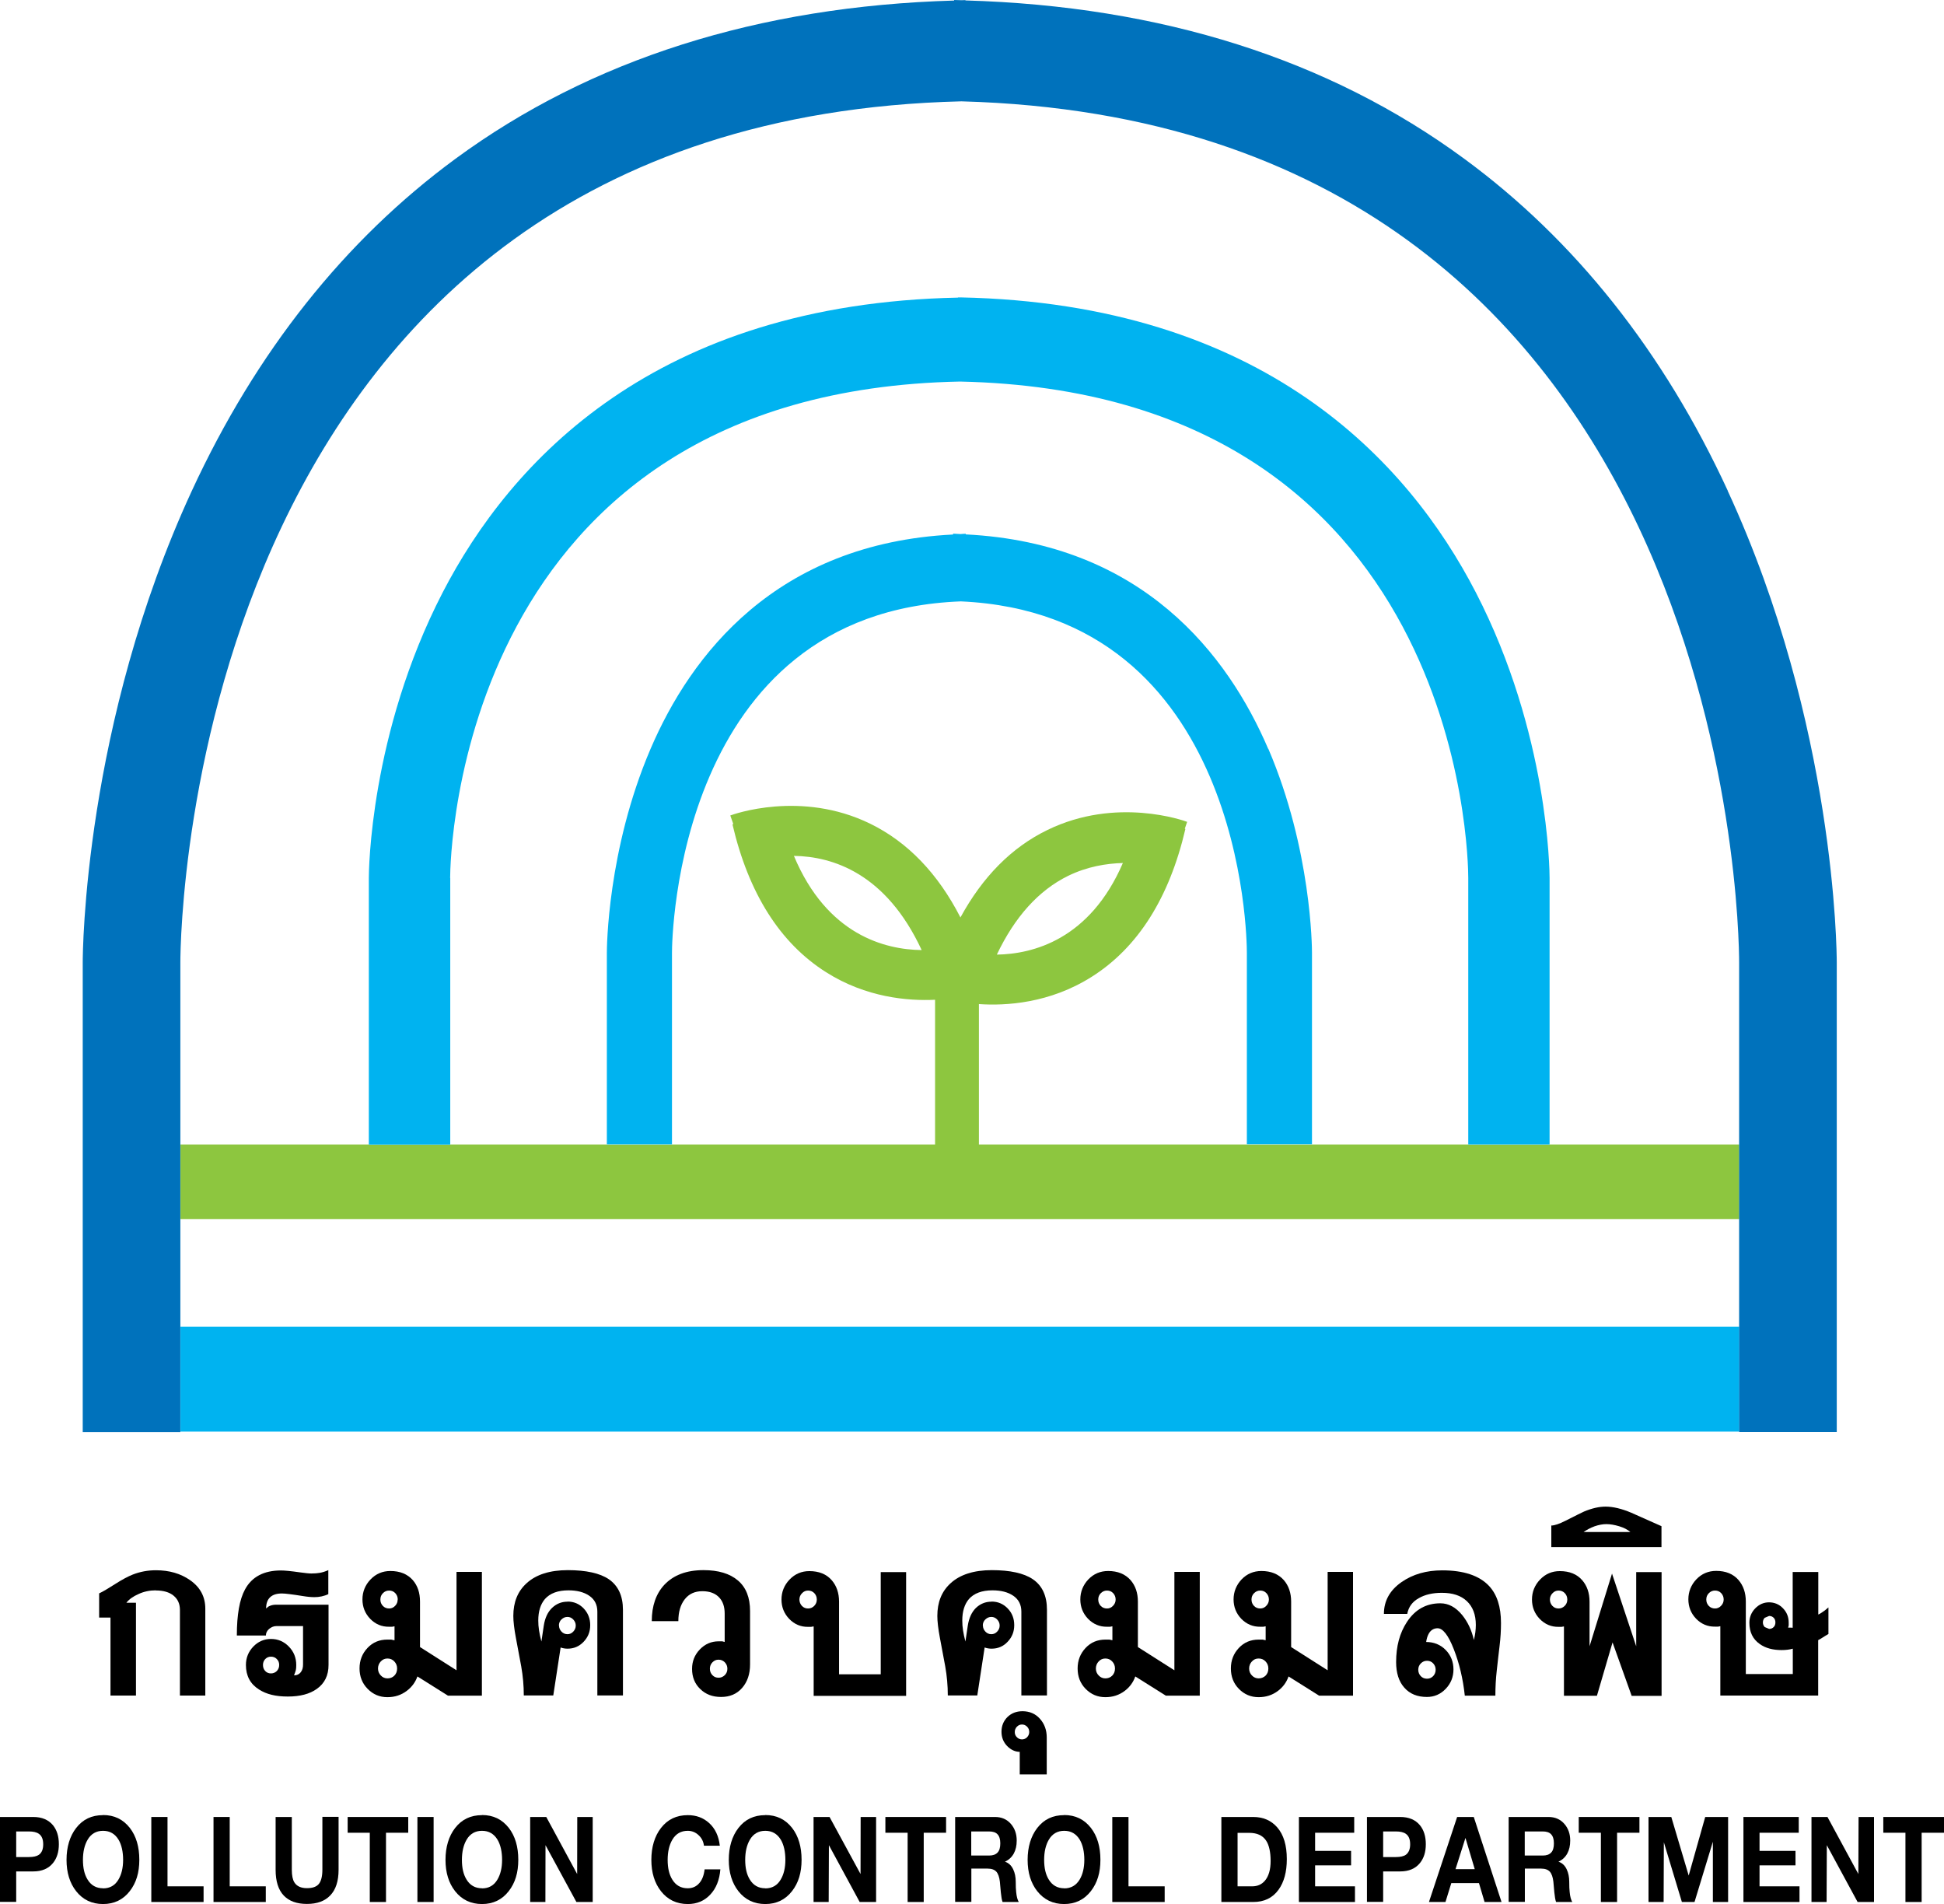
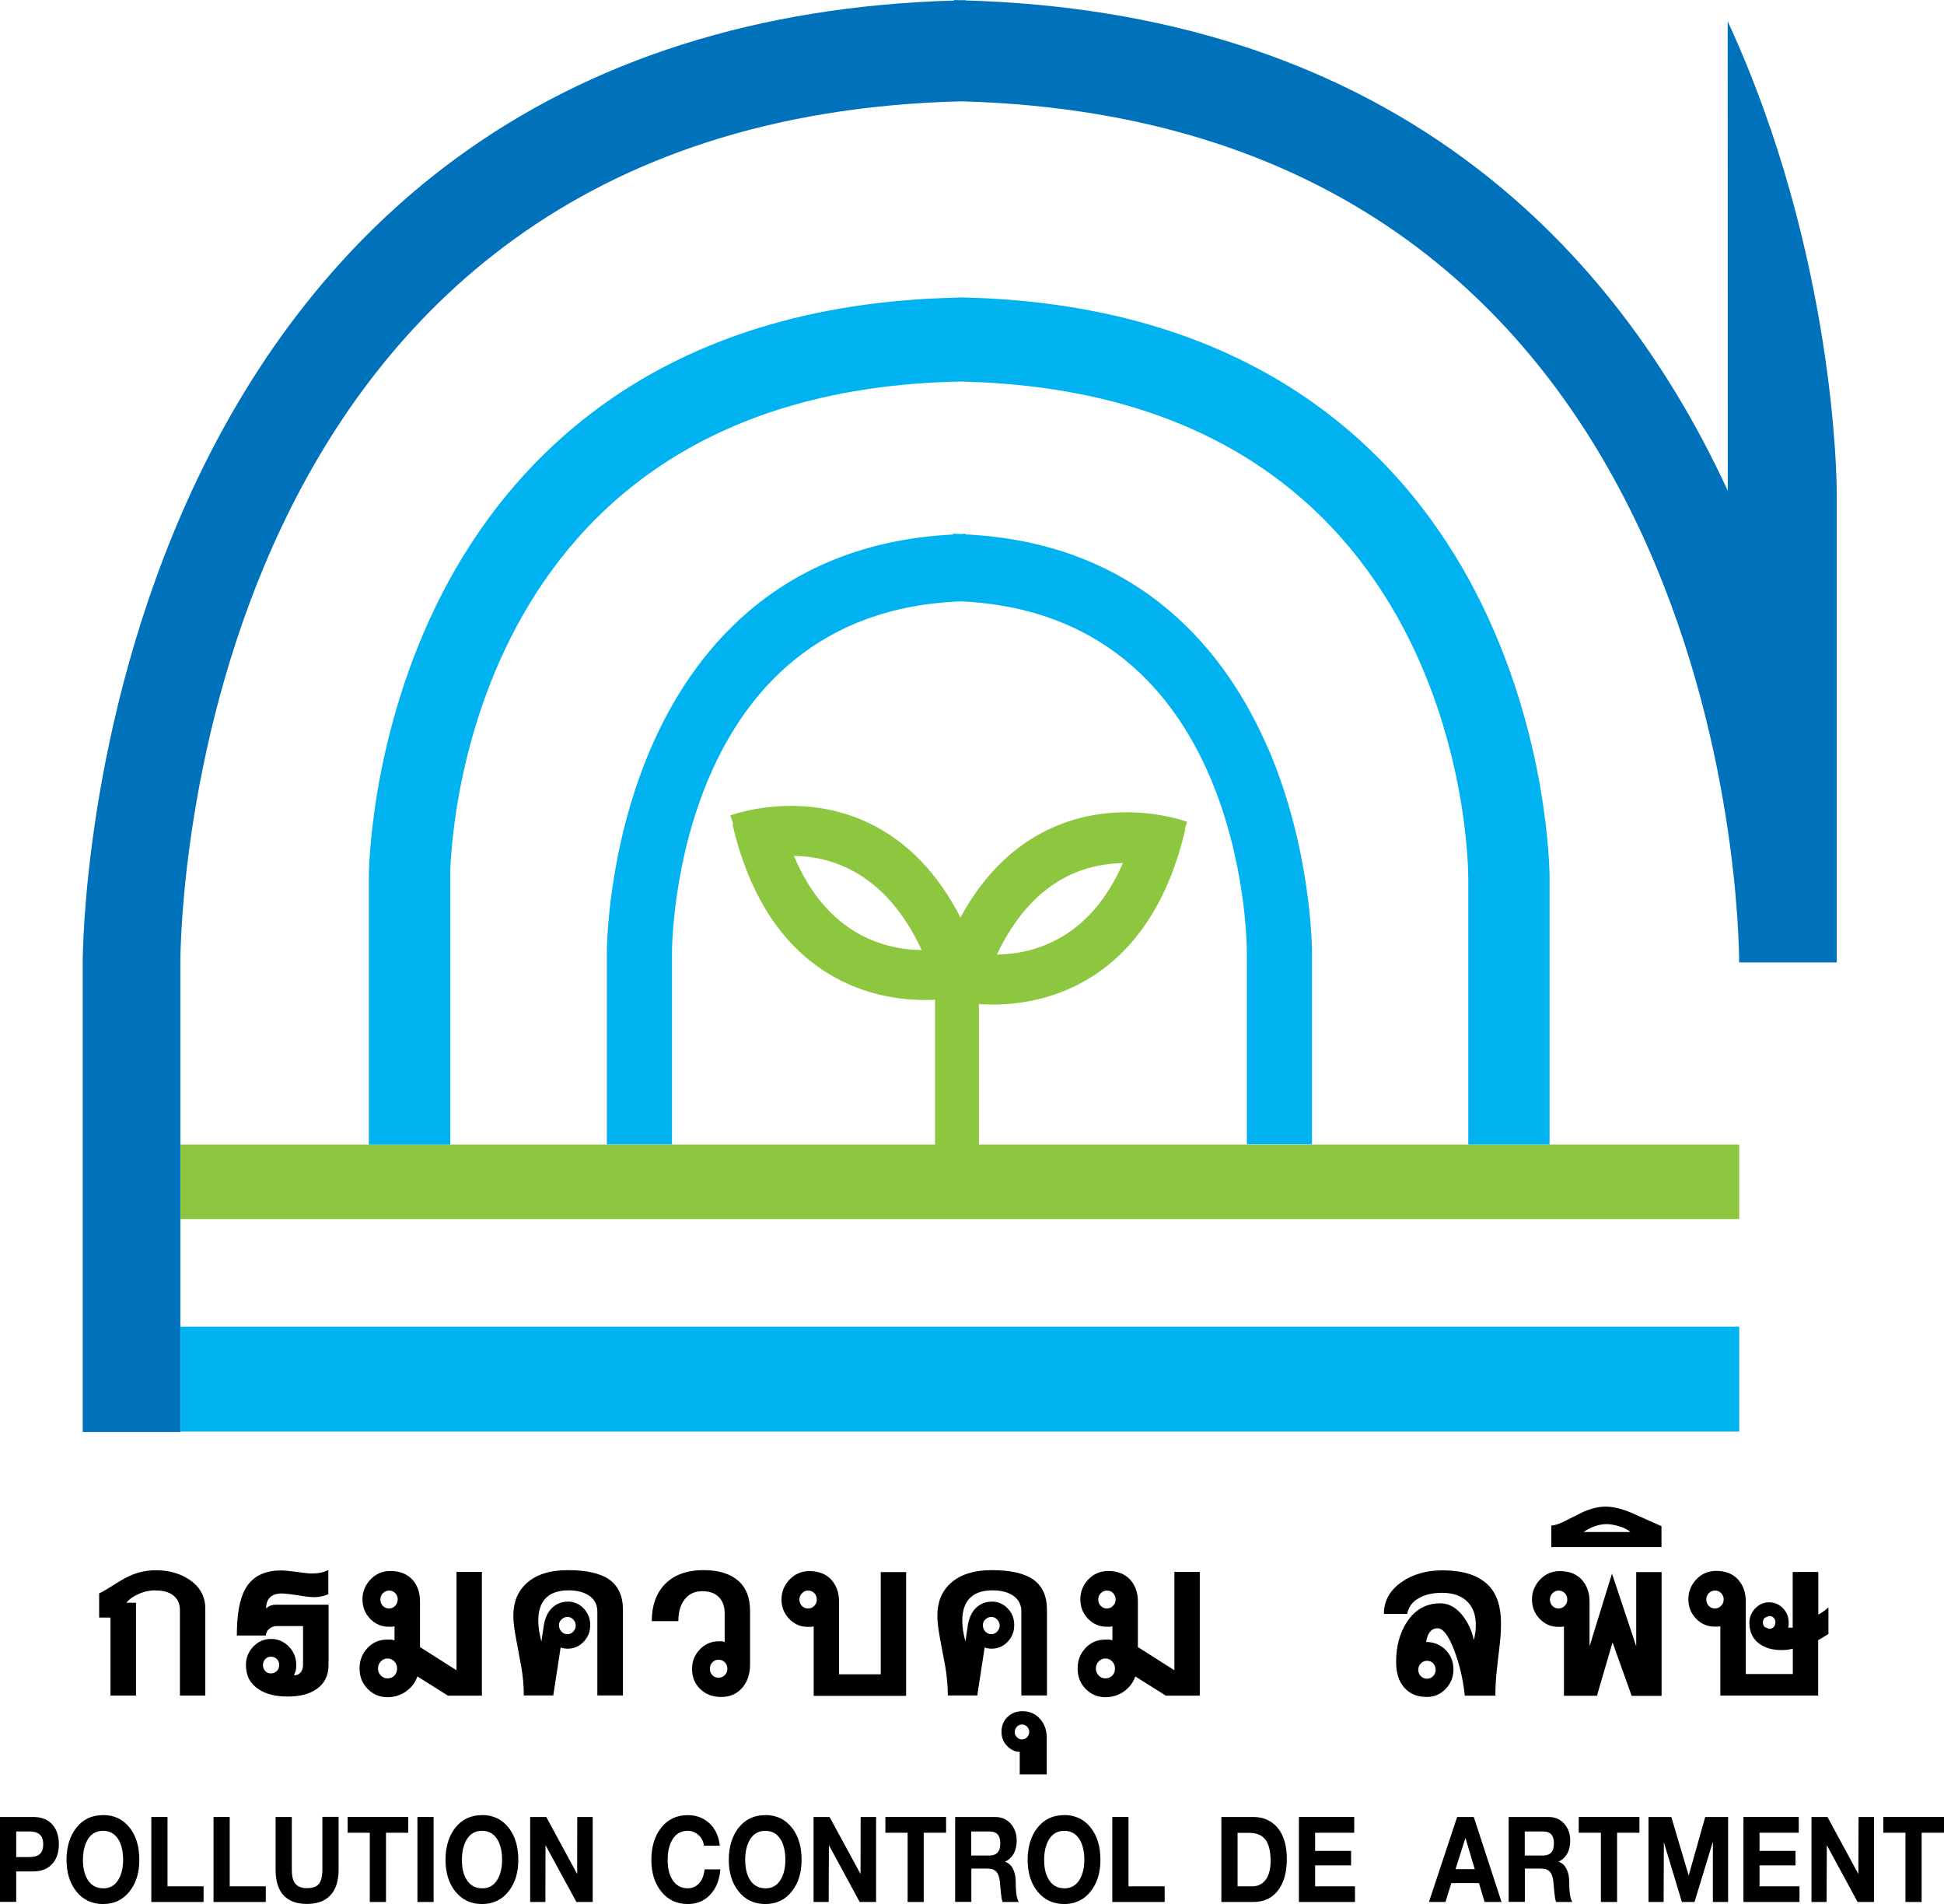
<svg xmlns="http://www.w3.org/2000/svg" id="b" width="180" height="176.26" viewBox="0 0 180 176.26">
  <defs>
    <style>.d{fill:#0072bc;}.e{fill:#8dc63f;}.f{fill:#00b3f0;}</style>
  </defs>
  <g id="c">
    <path d="m0,168.2h3.08c.8,0,1.41.26,1.83.77.36.45.54,1.03.54,1.75s-.18,1.29-.54,1.74c-.42.52-1.03.78-1.83.78h-1.58v2.82H0v-7.87Zm1.5,3.71h1.18c.41,0,.72-.07.92-.21.27-.19.4-.51.4-.97s-.13-.78-.4-.97c-.21-.15-.52-.22-.92-.22h-1.18v2.37Z" />
    <path d="m9.54,168.02c1.04,0,1.86.4,2.48,1.19.59.76.88,1.75.88,2.95s-.29,2.14-.88,2.9c-.62.8-1.45,1.2-2.48,1.2s-1.87-.4-2.49-1.19c-.59-.75-.89-1.72-.89-2.9s.3-2.19.89-2.95c.62-.8,1.44-1.19,2.49-1.19m0,6.78c.63,0,1.11-.27,1.43-.82.28-.47.43-1.08.43-1.82s-.14-1.39-.42-1.86c-.33-.55-.81-.83-1.44-.83s-1.11.28-1.43.83c-.28.48-.43,1.1-.43,1.86s.14,1.35.42,1.81c.33.55.81.82,1.44.82" />
    <polygon points="14.01 168.2 15.51 168.2 15.51 174.62 18.85 174.62 18.85 176.07 14.01 176.07 14.01 168.2" />
    <polygon points="19.77 168.2 21.27 168.2 21.27 174.62 24.61 174.62 24.61 176.07 19.77 176.07 19.77 168.2" />
    <path d="m31.35,173.09c0,1.05-.26,1.85-.78,2.38-.5.52-1.21.78-2.15.78s-1.65-.26-2.14-.77c-.51-.53-.76-1.33-.76-2.39v-4.89h1.5v4.89c0,.52.08.92.24,1.17.22.35.61.53,1.16.53.53,0,.89-.13,1.11-.4.21-.27.32-.7.32-1.31v-4.89h1.5v4.89Z" />
    <polygon points="34.24 169.66 32.19 169.66 32.19 168.2 37.8 168.2 37.8 169.66 35.74 169.66 35.74 176.07 34.24 176.07 34.24 169.66" />
    <rect x="38.65" y="168.2" width="1.5" height="7.87" />
    <path d="m44.63,168.02c1.04,0,1.86.4,2.48,1.19.59.76.88,1.75.88,2.95s-.29,2.14-.88,2.9c-.62.8-1.45,1.2-2.48,1.2s-1.87-.4-2.49-1.19c-.59-.75-.89-1.72-.89-2.9s.3-2.19.89-2.95c.62-.8,1.45-1.19,2.49-1.19m0,6.78c.63,0,1.11-.27,1.43-.82.28-.47.43-1.08.43-1.82s-.14-1.39-.42-1.86c-.33-.55-.81-.83-1.44-.83s-1.11.28-1.43.83c-.28.48-.43,1.1-.43,1.86s.14,1.35.42,1.81c.33.55.81.82,1.44.82" />
    <polygon points="49.09 168.2 50.58 168.2 53.44 173.48 53.45 168.2 54.88 168.2 54.88 176.07 53.37 176.07 50.51 170.81 50.5 176.07 49.09 176.07 49.09 168.2" />
    <path d="m65.18,170.85c-.05-.39-.22-.72-.51-.98-.28-.26-.62-.39-.99-.39-.63,0-1.11.28-1.43.83-.28.48-.43,1.1-.43,1.86s.14,1.35.42,1.81c.33.55.81.82,1.44.82.44,0,.8-.16,1.08-.49.26-.3.42-.72.48-1.26h1.46c-.08.98-.39,1.76-.94,2.34-.54.58-1.24.87-2.07.87-1.04,0-1.87-.4-2.49-1.19-.59-.75-.89-1.72-.89-2.9s.3-2.19.89-2.95c.62-.8,1.44-1.19,2.49-1.19.77,0,1.43.24,1.97.73.56.51.89,1.21.99,2.1h-1.46Z" />
    <path d="m70.86,168.02c1.04,0,1.86.4,2.48,1.19.59.76.88,1.75.88,2.95s-.29,2.14-.88,2.9c-.62.8-1.45,1.2-2.48,1.2s-1.87-.4-2.49-1.19c-.59-.75-.89-1.72-.89-2.9s.3-2.19.89-2.95c.62-.8,1.44-1.19,2.49-1.19m0,6.78c.63,0,1.11-.27,1.43-.82.28-.47.43-1.08.43-1.82s-.14-1.39-.42-1.86c-.33-.55-.81-.83-1.44-.83s-1.11.28-1.43.83c-.28.48-.43,1.1-.43,1.86s.14,1.35.42,1.81c.33.55.81.82,1.44.82" />
    <polygon points="75.33 168.2 76.81 168.2 79.68 173.48 79.69 168.2 81.12 168.2 81.12 176.07 79.6 176.07 76.75 170.81 76.73 176.07 75.33 176.07 75.33 168.2" />
    <polygon points="84.04 169.66 81.98 169.66 81.98 168.2 87.6 168.2 87.6 169.66 85.53 169.66 85.53 176.07 84.04 176.07 84.04 169.66" />
    <path d="m88.44,168.2h3.69c.6,0,1.09.21,1.46.63.37.42.55.94.55,1.55,0,.47-.09.87-.27,1.2-.18.33-.45.59-.82.76.34.11.6.35.77.72.15.32.23.7.23,1.14,0,.4.01.72.04.95.04.42.12.72.24.92h-1.5c-.07-.19-.12-.49-.16-.89-.05-.56-.08-.89-.09-1-.05-.42-.16-.73-.33-.92-.17-.18-.43-.28-.8-.28h-1.51v3.08h-1.5v-7.87Zm1.5,3.57h1.65c.34,0,.6-.09.77-.27.18-.18.26-.47.26-.86s-.09-.66-.26-.84c-.17-.18-.43-.26-.78-.26h-1.65v2.23Z" />
    <path d="m98.53,168.02c1.04,0,1.86.4,2.48,1.19.59.76.88,1.75.88,2.95s-.29,2.14-.88,2.9c-.62.8-1.45,1.2-2.48,1.2s-1.86-.4-2.49-1.19c-.59-.75-.89-1.72-.89-2.9s.3-2.19.89-2.95c.62-.8,1.44-1.19,2.49-1.19m0,6.78c.63,0,1.11-.27,1.44-.82.28-.47.43-1.08.43-1.82s-.14-1.39-.42-1.86c-.33-.55-.81-.83-1.44-.83s-1.11.28-1.43.83c-.28.48-.43,1.1-.43,1.86s.14,1.35.42,1.81c.33.55.81.82,1.44.82" />
    <polygon points="102.99 168.2 104.49 168.2 104.49 174.62 107.84 174.62 107.84 176.07 102.99 176.07 102.99 168.2" />
    <path d="m113.09,168.2h2.95c.92,0,1.66.32,2.22.96.6.69.89,1.67.89,2.94,0,1.19-.26,2.14-.77,2.84-.55.76-1.33,1.13-2.34,1.13h-2.95v-7.87Zm1.5,6.42h1.35c.49,0,.88-.17,1.18-.52.35-.41.53-1.02.53-1.83s-.14-1.48-.43-1.9c-.32-.47-.84-.7-1.56-.7h-1.07v4.96Z" />
    <polygon points="120.27 168.2 125.39 168.2 125.39 169.66 121.77 169.66 121.77 171.34 125.1 171.34 125.1 172.68 121.77 172.68 121.77 174.62 125.46 174.62 125.46 176.07 120.27 176.07 120.27 168.2" />
-     <path d="m126.57,168.2h3.08c.8,0,1.41.26,1.83.77.36.45.54,1.03.54,1.75s-.18,1.29-.54,1.74c-.42.52-1.03.78-1.83.78h-1.58v2.82h-1.5v-7.87Zm1.5,3.71h1.18c.41,0,.72-.07.92-.21.26-.19.4-.51.4-.97s-.13-.78-.4-.97c-.21-.15-.52-.22-.92-.22h-1.18v2.37Z" />
    <path d="m134.92,168.2h1.54l2.57,7.87h-1.57l-.52-1.75h-2.56l-.54,1.75h-1.53l2.61-7.87Zm-.15,4.83h1.78l-.86-2.89-.92,2.89Z" />
    <path d="m139.69,168.2h3.69c.6,0,1.09.21,1.46.63.37.42.55.94.55,1.55,0,.47-.09.87-.27,1.2-.18.33-.45.59-.82.76.34.11.6.35.77.72.15.32.23.7.23,1.14,0,.4.01.72.04.95.04.42.12.72.24.92h-1.5c-.07-.19-.12-.49-.16-.89-.05-.56-.08-.89-.09-1-.05-.42-.16-.73-.33-.92-.17-.18-.43-.28-.8-.28h-1.51v3.08h-1.5v-7.87Zm1.5,3.57h1.66c.34,0,.6-.09.77-.27.18-.18.26-.47.26-.86s-.09-.66-.26-.84c-.17-.18-.43-.26-.78-.26h-1.66v2.23Z" />
    <polygon points="148.23 169.66 146.18 169.66 146.18 168.2 151.8 168.2 151.8 169.66 149.73 169.66 149.73 176.07 148.23 176.07 148.23 169.66" />
    <polygon points="152.64 168.2 154.75 168.2 156.36 173.62 157.89 168.2 160.01 168.2 160.01 176.07 158.6 176.07 158.6 170.49 156.9 176.07 155.73 176.07 154.06 170.54 154.04 176.07 152.64 176.07 152.64 168.2" />
    <polygon points="161.43 168.2 166.55 168.2 166.55 169.66 162.92 169.66 162.92 171.34 166.25 171.34 166.25 172.68 162.92 172.68 162.92 174.62 166.62 174.62 166.62 176.07 161.43 176.07 161.43 168.2" />
    <polygon points="167.73 168.2 169.21 168.2 172.07 173.48 172.09 168.2 173.52 168.2 173.52 176.07 172 176.07 169.15 170.81 169.13 176.07 167.73 176.07 167.73 168.2" />
    <polygon points="176.43 169.66 174.38 169.66 174.38 168.2 180 168.2 180 169.66 177.93 169.66 177.93 176.07 176.43 176.07 176.43 169.66" />
    <path d="m14.42,147.22c-.56,0-1.09.11-1.59.34-.5.22-.88.49-1.13.81h.89v8.59h-2.36v-7.22h-1.05v-2.24c.31-.14.79-.42,1.46-.85.67-.43,1.22-.72,1.65-.89.69-.27,1.4-.4,2.15-.4,1.24,0,2.29.31,3.15.91.95.66,1.42,1.54,1.42,2.65v8.04h-2.35v-7.93c0-.56-.2-1-.59-1.32-.39-.32-.94-.48-1.66-.48" />
    <path d="m27.22,155.09c.28,0,.5-.11.65-.32.13-.18.19-.4.19-.69v-3.55h-2.48c-.23,0-.45.09-.66.26-.2.17-.3.38-.3.61h-2.69c0-1.92.25-3.34.76-4.27.63-1.16,1.74-1.75,3.32-1.75.36,0,.96.06,1.8.18.45.06.79.1,1.02.1.29,0,.55-.02.78-.06.23-.04.5-.12.79-.25v2.22c-.18.09-.39.16-.62.21-.23.05-.45.07-.66.07-.3,0-.65-.03-1.07-.1-1-.16-1.65-.24-1.95-.24-.47,0-.83.11-1.08.34-.25.23-.38.57-.38,1.05l.2-.17c.21-.12.44-.18.7-.18h4.88v5.58c0,.96-.36,1.7-1.08,2.21-.67.48-1.56.71-2.69.71s-1.97-.21-2.65-.64c-.82-.51-1.23-1.27-1.23-2.28,0-.66.23-1.23.68-1.7.45-.47,1-.71,1.64-.71s1.19.23,1.65.7c.46.47.69,1.04.69,1.71,0,.21-.01.37-.04.48-.03.11-.08.27-.16.47m-2.88-.95c0,.23.07.41.21.56.14.15.32.22.53.22s.4-.08.54-.22c.14-.15.22-.33.22-.56s-.07-.4-.22-.55c-.14-.15-.33-.22-.54-.22s-.38.07-.53.22c-.14.15-.21.33-.21.55" />
    <path d="m36.53,151.84v-1.29l-.22.04h-.28c-.69.01-1.27-.24-1.75-.73-.48-.5-.72-1.1-.72-1.8s.25-1.33.75-1.85c.5-.52,1.11-.78,1.84-.78.88,0,1.57.28,2.07.84.45.52.67,1.18.67,1.99v4.21l3.38,2.15v-9.11h2.35v11.46h-3.14l-2.83-1.78c-.19.54-.52.98-.98,1.33-.51.39-1.11.59-1.8.59-.72,0-1.33-.26-1.83-.77-.5-.51-.75-1.14-.75-1.89s.25-1.38.74-1.9c.49-.52,1.1-.77,1.83-.77h.36s.28.06.28.06Zm-1.53,2.62c0,.25.09.47.26.64.17.18.38.27.62.27s.46-.08.63-.25c.17-.17.26-.39.26-.66s-.09-.48-.26-.66c-.17-.18-.38-.27-.63-.27s-.45.09-.62.27c-.17.18-.26.4-.26.66m1.83-6.39c0-.23-.08-.43-.23-.59-.15-.16-.34-.24-.57-.24s-.41.08-.57.24c-.16.16-.24.35-.24.59s.08.43.23.59c.15.16.35.24.58.24.22,0,.4-.08.56-.25.16-.16.23-.36.23-.58" />
    <path d="m52.55,148.26c.59,0,1.08.21,1.49.63.4.42.61.94.61,1.55s-.2,1.11-.61,1.54c-.41.43-.9.64-1.49.64-.23,0-.45-.04-.64-.11l-.68,4.44h-2.73c0-.91-.08-1.8-.24-2.7-.16-.89-.33-1.77-.49-2.62-.16-.85-.24-1.53-.24-2.04,0-1.27.4-2.27,1.22-3.02.88-.81,2.16-1.22,3.83-1.22s2.97.28,3.79.84c.87.6,1.31,1.54,1.31,2.83v7.93h-2.37v-7.76c0-.64-.25-1.13-.75-1.47-.5-.34-1.14-.5-1.93-.5-.97,0-1.7.27-2.17.8-.41.48-.62,1.14-.62,1.99,0,.3.02.6.07.92.05.31.12.65.22,1.03l.22-1.47c.11-.71.36-1.25.76-1.64.4-.38.87-.58,1.43-.58m-.78,2.21c0,.21.08.4.23.56.15.16.34.24.55.24s.39-.08.54-.24c.15-.16.23-.34.23-.56s-.08-.4-.23-.56c-.15-.16-.33-.24-.54-.24s-.39.08-.55.23c-.16.15-.24.34-.24.57" />
    <path d="m65.03,147.3c-.7,0-1.24.25-1.63.75-.39.5-.59,1.17-.59,2.02h-2.46c0-1.41.39-2.53,1.16-3.36.85-.9,2.05-1.36,3.63-1.36,1.38,0,2.44.32,3.19.96.75.64,1.12,1.58,1.12,2.82v4.95c0,.9-.25,1.62-.74,2.18-.49.56-1.14.83-1.94.83s-1.42-.24-1.93-.73c-.51-.49-.76-1.11-.76-1.87,0-.7.24-1.3.72-1.8.48-.5,1.06-.75,1.74-.75h.34s.22.06.22.06v-2.62c0-.63-.16-1.12-.49-1.48-.36-.4-.89-.6-1.58-.6m1.51,8.01c.22,0,.4-.08.57-.24.16-.16.24-.35.24-.59s-.08-.43-.24-.6c-.16-.16-.35-.24-.58-.24s-.4.08-.56.24c-.16.16-.24.36-.24.6s.08.43.23.59c.15.16.34.24.57.24" />
    <path d="m75.32,150.56l-.22.04h-.28c-.68.01-1.26-.24-1.74-.73-.48-.5-.72-1.1-.72-1.8s.25-1.33.75-1.85c.5-.52,1.11-.78,1.83-.78.89,0,1.58.28,2.07.84.45.52.68,1.18.68,1.99v6.72h3.86v-9.46h2.35v11.46h-8.56v-6.42Zm.31-2.49c0-.23-.08-.43-.23-.59-.15-.16-.35-.24-.58-.24-.22,0-.4.08-.56.25-.16.16-.24.36-.24.58s.08.43.23.59c.15.16.34.24.57.24s.41-.08.57-.24c.16-.16.24-.36.24-.59" />
    <path d="m91.81,148.26c.59,0,1.08.21,1.49.63.41.42.61.94.61,1.55s-.2,1.11-.61,1.54c-.4.43-.9.64-1.49.64-.23,0-.45-.04-.64-.11l-.68,4.44h-2.73c0-.91-.08-1.8-.24-2.7-.16-.89-.33-1.77-.49-2.62-.16-.85-.24-1.53-.24-2.04,0-1.27.4-2.27,1.22-3.02.88-.81,2.16-1.22,3.83-1.22s2.97.28,3.79.84c.88.6,1.31,1.54,1.31,2.83v7.93h-2.37v-7.76c0-.64-.25-1.13-.75-1.47-.5-.34-1.14-.5-1.93-.5-.97,0-1.7.27-2.17.8-.41.48-.62,1.14-.62,1.99,0,.3.02.6.07.92.05.31.12.65.22,1.03l.22-1.47c.11-.71.36-1.25.75-1.64.4-.38.88-.58,1.43-.58m-.78,2.21c0,.21.08.4.23.56.15.16.34.24.55.24s.39-.08.54-.24c.15-.16.23-.34.23-.56s-.08-.4-.23-.56c-.15-.16-.33-.24-.54-.24s-.39.08-.55.23c-.16.15-.24.34-.24.57" />
    <path d="m94.42,162.17c-.42,0-.81-.18-1.16-.53-.35-.36-.53-.8-.53-1.33s.18-.99.55-1.36c.37-.36.83-.54,1.39-.54.66,0,1.2.23,1.62.7.42.47.63,1.05.63,1.73v3.42h-2.5v-2.09Zm-.46-1.83c0,.18.06.35.2.48.13.13.29.2.47.2s.34-.07.47-.2c.13-.14.2-.3.2-.48,0-.2-.06-.36-.2-.5-.13-.13-.29-.2-.47-.2s-.34.07-.47.2c-.13.14-.2.3-.2.5" />
    <path d="m103,151.84v-1.29l-.22.04h-.28c-.68.01-1.27-.24-1.75-.73-.48-.5-.72-1.1-.72-1.8s.25-1.33.74-1.85c.5-.52,1.11-.78,1.84-.78.88,0,1.57.28,2.07.84.45.52.68,1.18.68,1.99v4.21l3.38,2.15v-9.11h2.35v11.46h-3.14l-2.83-1.78c-.19.54-.51.98-.97,1.33-.51.39-1.11.59-1.8.59-.72,0-1.33-.26-1.83-.77-.5-.51-.74-1.14-.74-1.89s.25-1.38.74-1.9c.49-.52,1.1-.77,1.83-.77h.37s.28.06.28.06Zm-1.53,2.62c0,.25.09.47.26.64.17.18.38.27.62.27s.46-.08.63-.25c.17-.17.26-.39.26-.66s-.09-.48-.26-.66c-.17-.18-.38-.27-.63-.27s-.45.09-.62.27c-.17.18-.26.4-.26.66m1.83-6.39c0-.23-.08-.43-.23-.59-.15-.16-.34-.24-.57-.24s-.4.08-.57.24c-.16.16-.24.35-.24.59s.08.43.23.59c.15.16.35.24.58.24.22,0,.4-.08.56-.25.16-.16.24-.36.24-.58" />
-     <path d="m117.19,151.84v-1.29l-.22.04h-.28c-.68.01-1.27-.24-1.75-.73-.48-.5-.72-1.1-.72-1.8s.25-1.33.74-1.85c.5-.52,1.11-.78,1.84-.78.88,0,1.57.28,2.07.84.45.52.68,1.18.68,1.99v4.21l3.38,2.15v-9.11h2.35v11.46h-3.14l-2.83-1.78c-.19.54-.51.98-.97,1.33-.51.39-1.11.59-1.8.59-.72,0-1.33-.26-1.83-.77-.5-.51-.74-1.14-.74-1.89s.25-1.38.74-1.9c.49-.52,1.1-.77,1.83-.77h.37s.28.06.28.06Zm-1.53,2.62c0,.25.09.47.26.64.17.18.38.27.62.27s.46-.08.64-.25c.17-.17.26-.39.26-.66s-.09-.48-.26-.66c-.17-.18-.38-.27-.64-.27s-.45.09-.62.27c-.17.18-.26.4-.26.66m1.83-6.39c0-.23-.08-.43-.23-.59-.15-.16-.34-.24-.57-.24s-.4.08-.57.24c-.16.16-.24.35-.24.59s.08.43.23.59c.15.16.35.24.58.24.22,0,.4-.08.56-.25.16-.16.24-.36.24-.58" />
    <path d="m132.03,152c.74,0,1.35.25,1.83.74.48.49.72,1.1.72,1.8s-.24,1.3-.72,1.8c-.48.5-1.06.75-1.74.75-.88,0-1.58-.28-2.09-.86-.51-.57-.76-1.37-.76-2.37,0-1.46.33-2.69,1-3.71.76-1.16,1.79-1.73,3.1-1.73.75,0,1.42.36,2.02,1.09.52.65.88,1.41,1.08,2.31.12-.48.18-.95.18-1.4,0-.95-.28-1.68-.83-2.2-.55-.52-1.32-.77-2.31-.77-.85,0-1.56.16-2.15.5-.59.33-.94.81-1.06,1.45h-2.16c0-1.21.55-2.19,1.64-2.95,1.04-.72,2.29-1.08,3.76-1.08,1.98,0,3.42.48,4.32,1.43.75.79,1.12,1.94,1.12,3.44,0,.69-.04,1.4-.13,2.12-.09.72-.17,1.48-.26,2.27-.09.79-.13,1.57-.13,2.34h-2.83c-.17-1.57-.51-3-1.02-4.3-.5-1.29-1.01-1.94-1.5-1.94-.33,0-.6.15-.79.45-.14.23-.23.52-.27.84m-.73,2.55c0,.23.08.43.23.59.15.16.35.24.58.24s.41-.08.57-.24c.15-.16.23-.36.23-.59s-.08-.43-.23-.59c-.15-.16-.34-.24-.57-.24s-.4.08-.57.24c-.16.16-.24.36-.24.59" />
    <path d="m147.85,156.98h-3.04v-6.42l-.22.04h-.28c-.68.01-1.26-.24-1.74-.73-.48-.5-.72-1.1-.72-1.8s.25-1.33.75-1.85c.5-.52,1.1-.78,1.83-.78.89,0,1.58.28,2.07.84.45.52.68,1.18.68,1.99v4.13l2.08-6.73,2.24,6.73v-6.87h2.35v11.46h-2.77l-1.77-4.95-1.45,4.95Zm-2.73-8.91c0-.23-.08-.43-.23-.59-.15-.16-.35-.24-.58-.24-.22,0-.4.08-.56.25-.16.16-.24.36-.24.58s.08.43.23.59c.15.16.34.24.57.24s.4-.08.57-.24c.16-.16.24-.36.24-.59" />
    <path d="m143.64,141.22c.3,0,.74-.15,1.33-.45.95-.48,1.51-.76,1.69-.84.74-.31,1.41-.46,2-.46.7,0,1.49.19,2.37.56.94.42,1.88.83,2.81,1.25v1.94h-10.2v-2Zm5.1-.13c-.35,0-.71.07-1.09.2-.37.14-.71.31-1.02.53h4.33c-.25-.22-.6-.4-1.03-.53-.43-.13-.83-.2-1.19-.2" />
    <path d="m166,145.52h2.36v3.94c.15-.06.36-.2.62-.39l.32-.27v2.46l-.3.18c-.33.21-.54.34-.65.39v5.13h-9.06v-6.42l-.21.04h-.28c-.69.01-1.27-.24-1.75-.73-.48-.5-.72-1.1-.72-1.8s.25-1.33.74-1.85c.5-.52,1.11-.78,1.84-.78.88,0,1.57.28,2.06.84.45.52.68,1.19.68,1.99v6.72h4.35v-2.35c-.31.09-.66.13-1.03.13-.82,0-1.5-.18-2.03-.56-.64-.45-.96-1.1-.96-1.97,0-.51.18-.96.54-1.33.36-.37.79-.56,1.28-.56s.94.18,1.29.55c.36.37.53.81.53,1.34v.25s-.05.2-.05.2h.23s.13.01.13.01h.06v-5.16Zm-6.4,2.55c0-.23-.08-.43-.23-.59-.15-.16-.34-.24-.57-.24s-.41.08-.57.24c-.16.16-.24.35-.24.59s.08.43.23.59c.15.16.35.24.58.24.21,0,.4-.08.56-.25.16-.16.24-.36.24-.58m3.63,2.12c0,.17.06.31.17.43l.41.17c.17,0,.31-.06.42-.17.11-.11.16-.26.16-.43s-.05-.32-.16-.43c-.11-.11-.25-.17-.42-.17l-.41.17c-.11.12-.17.26-.17.43" />
    <rect class="f" x="16.71" y="122.81" width="144.33" height="9.71" />
    <path class="e" d="m143.48,105.95h-52.84v-13c2.48.17,6.55-.06,10.45-2.53,4.27-2.7,7.18-7.3,8.67-13.69h-.06s.22-.65.22-.65c-.26-.1-6.55-2.37-12.95.76-3.31,1.61-5.99,4.33-8.04,8.09-2.08-4.06-4.88-6.98-8.36-8.68-6.41-3.13-12.69-.86-12.95-.76l.28.8-.08.02c1.49,6.38,4.4,10.99,8.67,13.69,3.71,2.35,7.58,2.67,10.09,2.55v13.4H16.71v6.9h144.33v-6.9h-17.56Zm-44.58-24.87c1.76-.86,3.54-1.15,5.07-1.19-3.06,7.09-8.33,8.43-11.67,8.48,1.66-3.49,3.87-5.95,6.6-7.29Zm-25.39-1.85c3.58.05,8.53,1.61,11.83,8.72-3.38-.04-8.76-1.39-11.83-8.72Z" />
    <path class="f" d="m117.43,69.33c-3.72-8.68-11.61-19.04-28.01-19.86v-.06c-.17,0-.32.02-.48.03-.24,0-.45-.04-.69-.04v.08c-16.41.82-24.3,11.17-28.02,19.86-4,9.34-4.04,18.48-4.04,18.86v17.74h6.03v-17.74c0-1.29.41-31.54,26.75-32.53,26.16,1.19,26.48,31.22,26.48,32.51v17.75h6.03v-17.75c0-.38-.04-9.53-4.04-18.86Z" />
    <path class="f" d="m41.68,81.28c0-1.83.71-45.04,47.21-45.96,46.51,1.01,47.06,44.11,47.06,45.95v24.68h7.53v-24.68c0-.54-.08-13.37-6.83-26.43-6.28-12.16-19.67-26.74-47.72-27.31h0s-.03,0-.04,0c-.07,0-.13,0-.19,0v.02c-28.05.57-41.43,15.15-47.72,27.31-6.75,13.07-6.83,25.89-6.83,26.43v24.67h7.54v-24.67Z" />
-     <path class="d" d="m159.98,45.43c-5.94-12.87-14.16-23.22-24.41-30.74C123.04,5.48,107.5.56,89.39.04V.01c-.12,0-.24.01-.36.01-.23,0-.45-.02-.68-.02v.05c-18.11.52-33.64,5.44-46.18,14.65-10.25,7.53-18.46,17.87-24.41,30.74-9.99,21.63-10.1,42.77-10.1,43.66v43.46h9.04v-43.46c0-3.19.99-77.97,72.32-79.72,71.18,1.97,72.01,76.52,72.01,79.71v43.46h9.04v-43.46c0-.89-.11-22.04-10.1-43.66Z" />
+     <path class="d" d="m159.98,45.43c-5.94-12.87-14.16-23.22-24.41-30.74C123.04,5.48,107.5.56,89.39.04V.01c-.12,0-.24.01-.36.01-.23,0-.45-.02-.68-.02v.05c-18.11.52-33.64,5.44-46.18,14.65-10.25,7.53-18.46,17.87-24.41,30.74-9.99,21.63-10.1,42.77-10.1,43.66v43.46h9.04v-43.46c0-3.19.99-77.97,72.32-79.72,71.18,1.97,72.01,76.52,72.01,79.71h9.04v-43.46c0-.89-.11-22.04-10.1-43.66Z" />
  </g>
</svg>